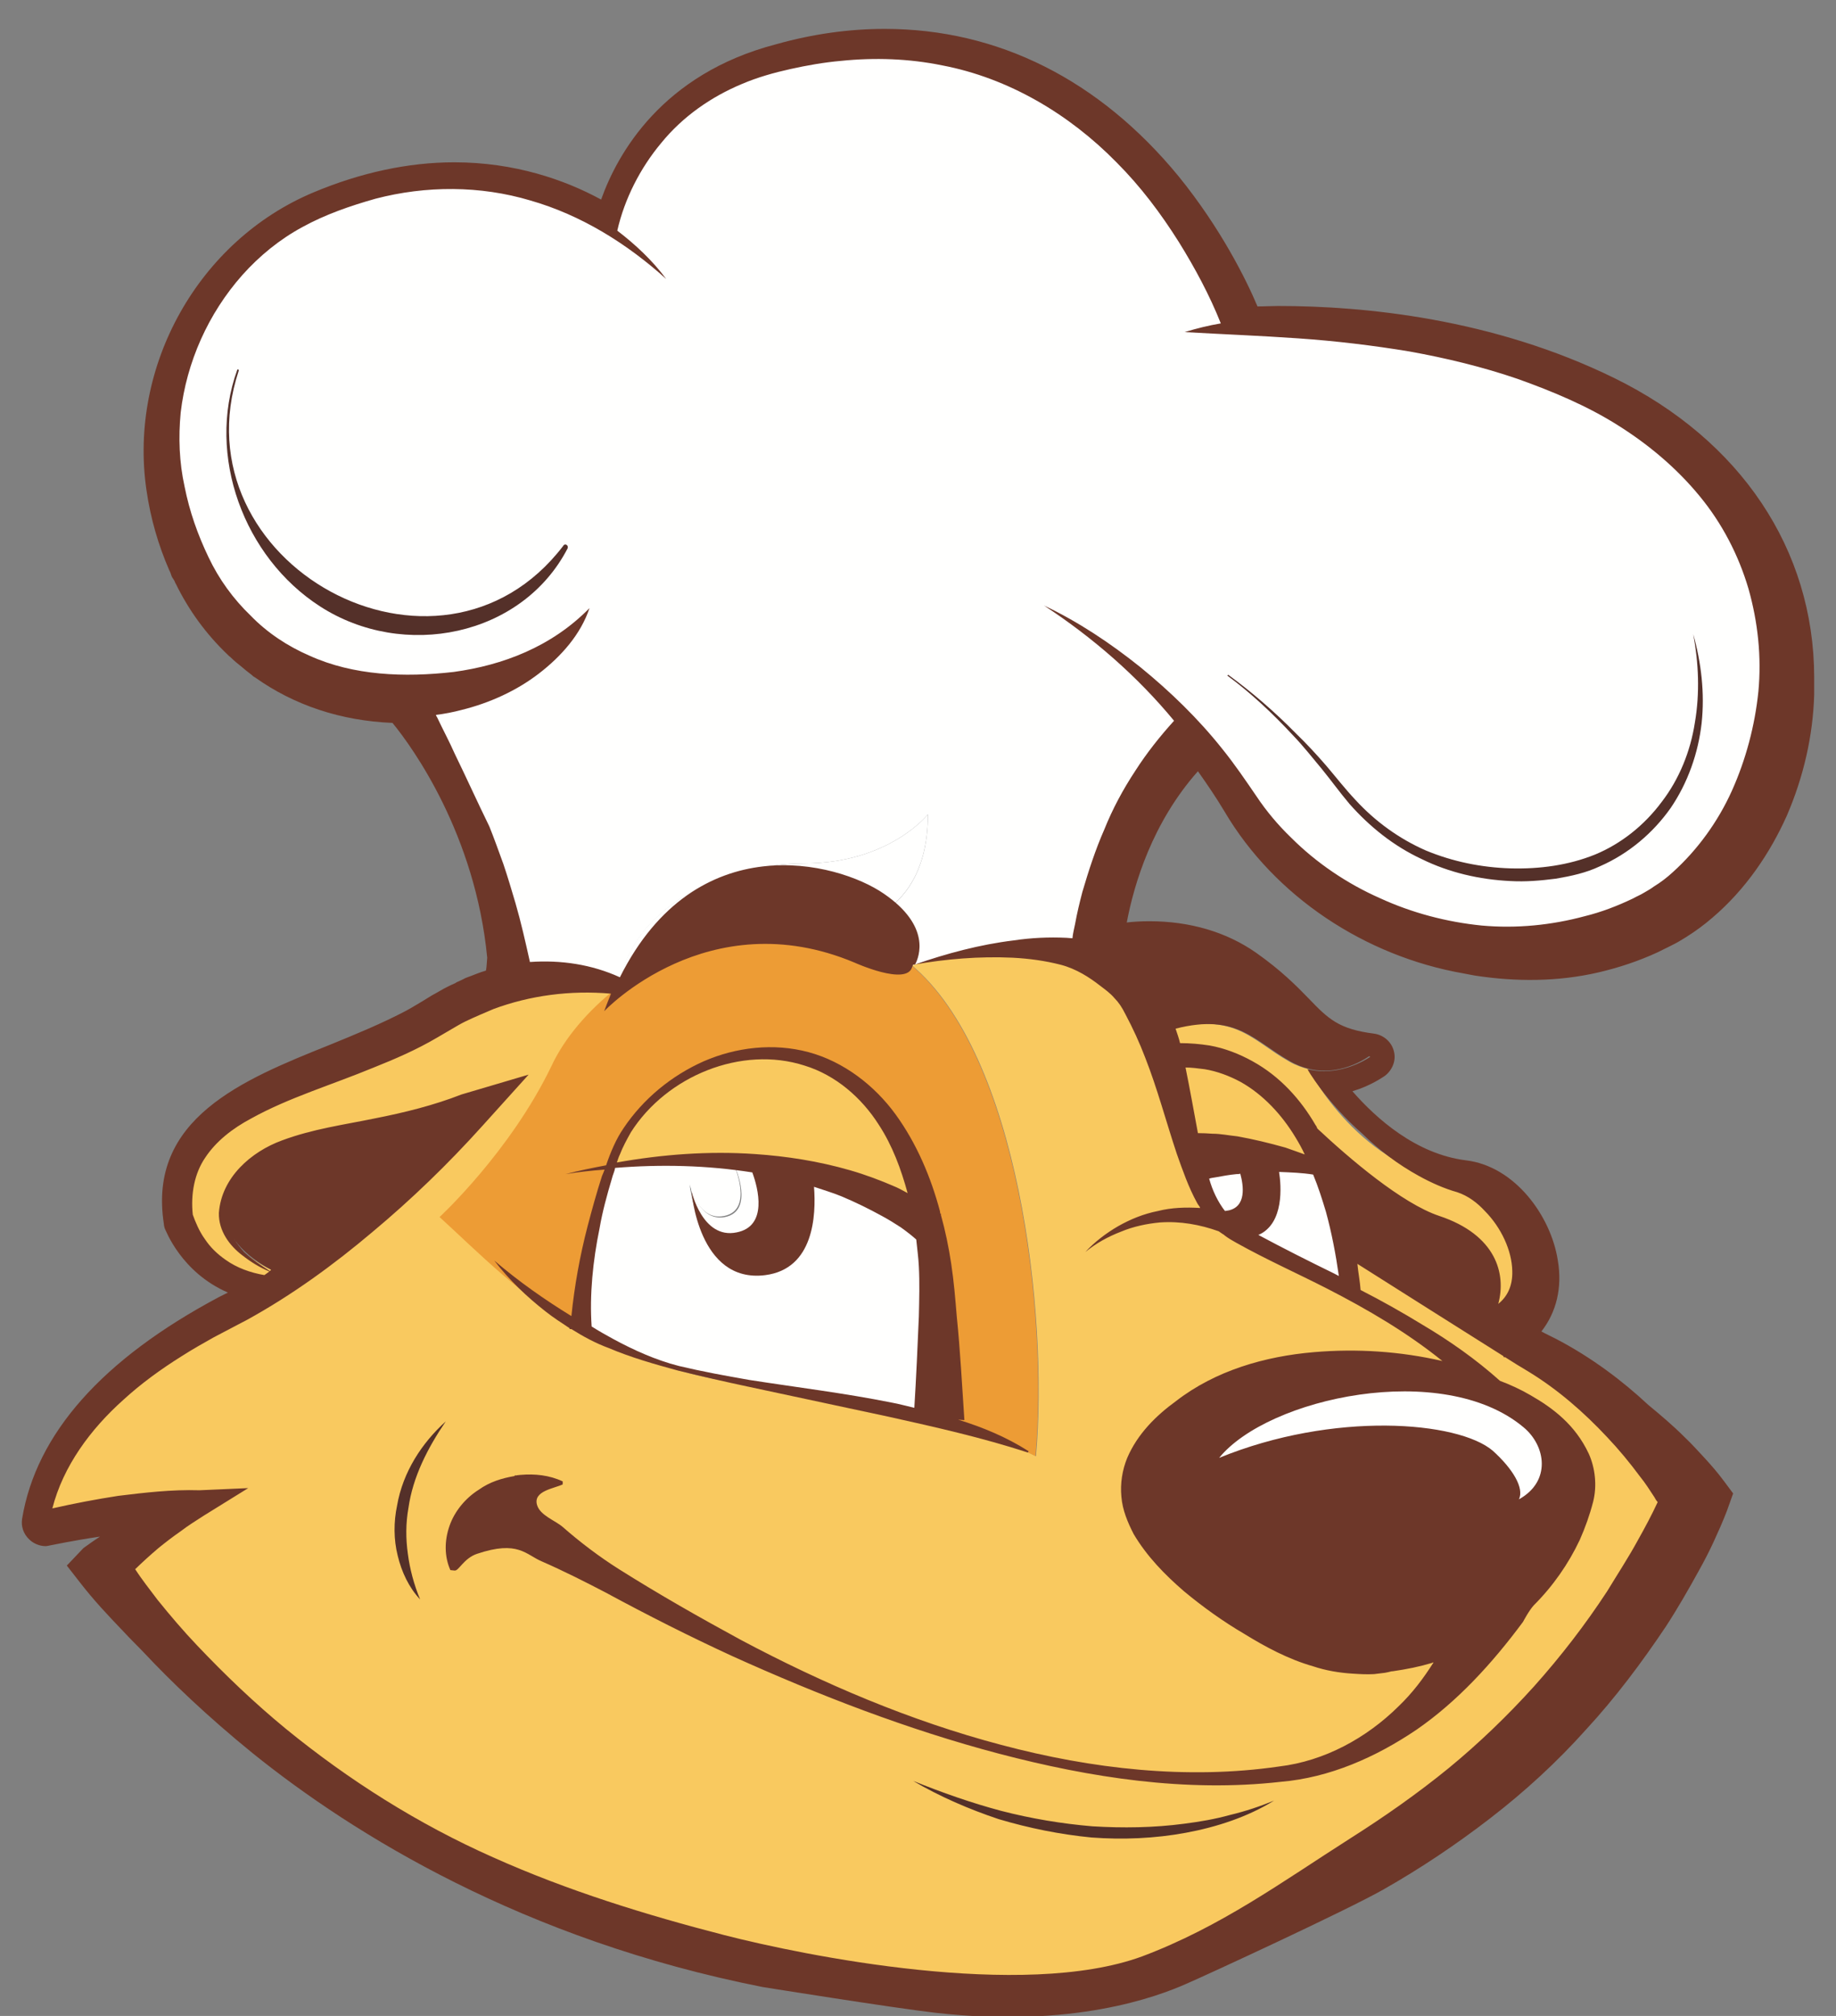
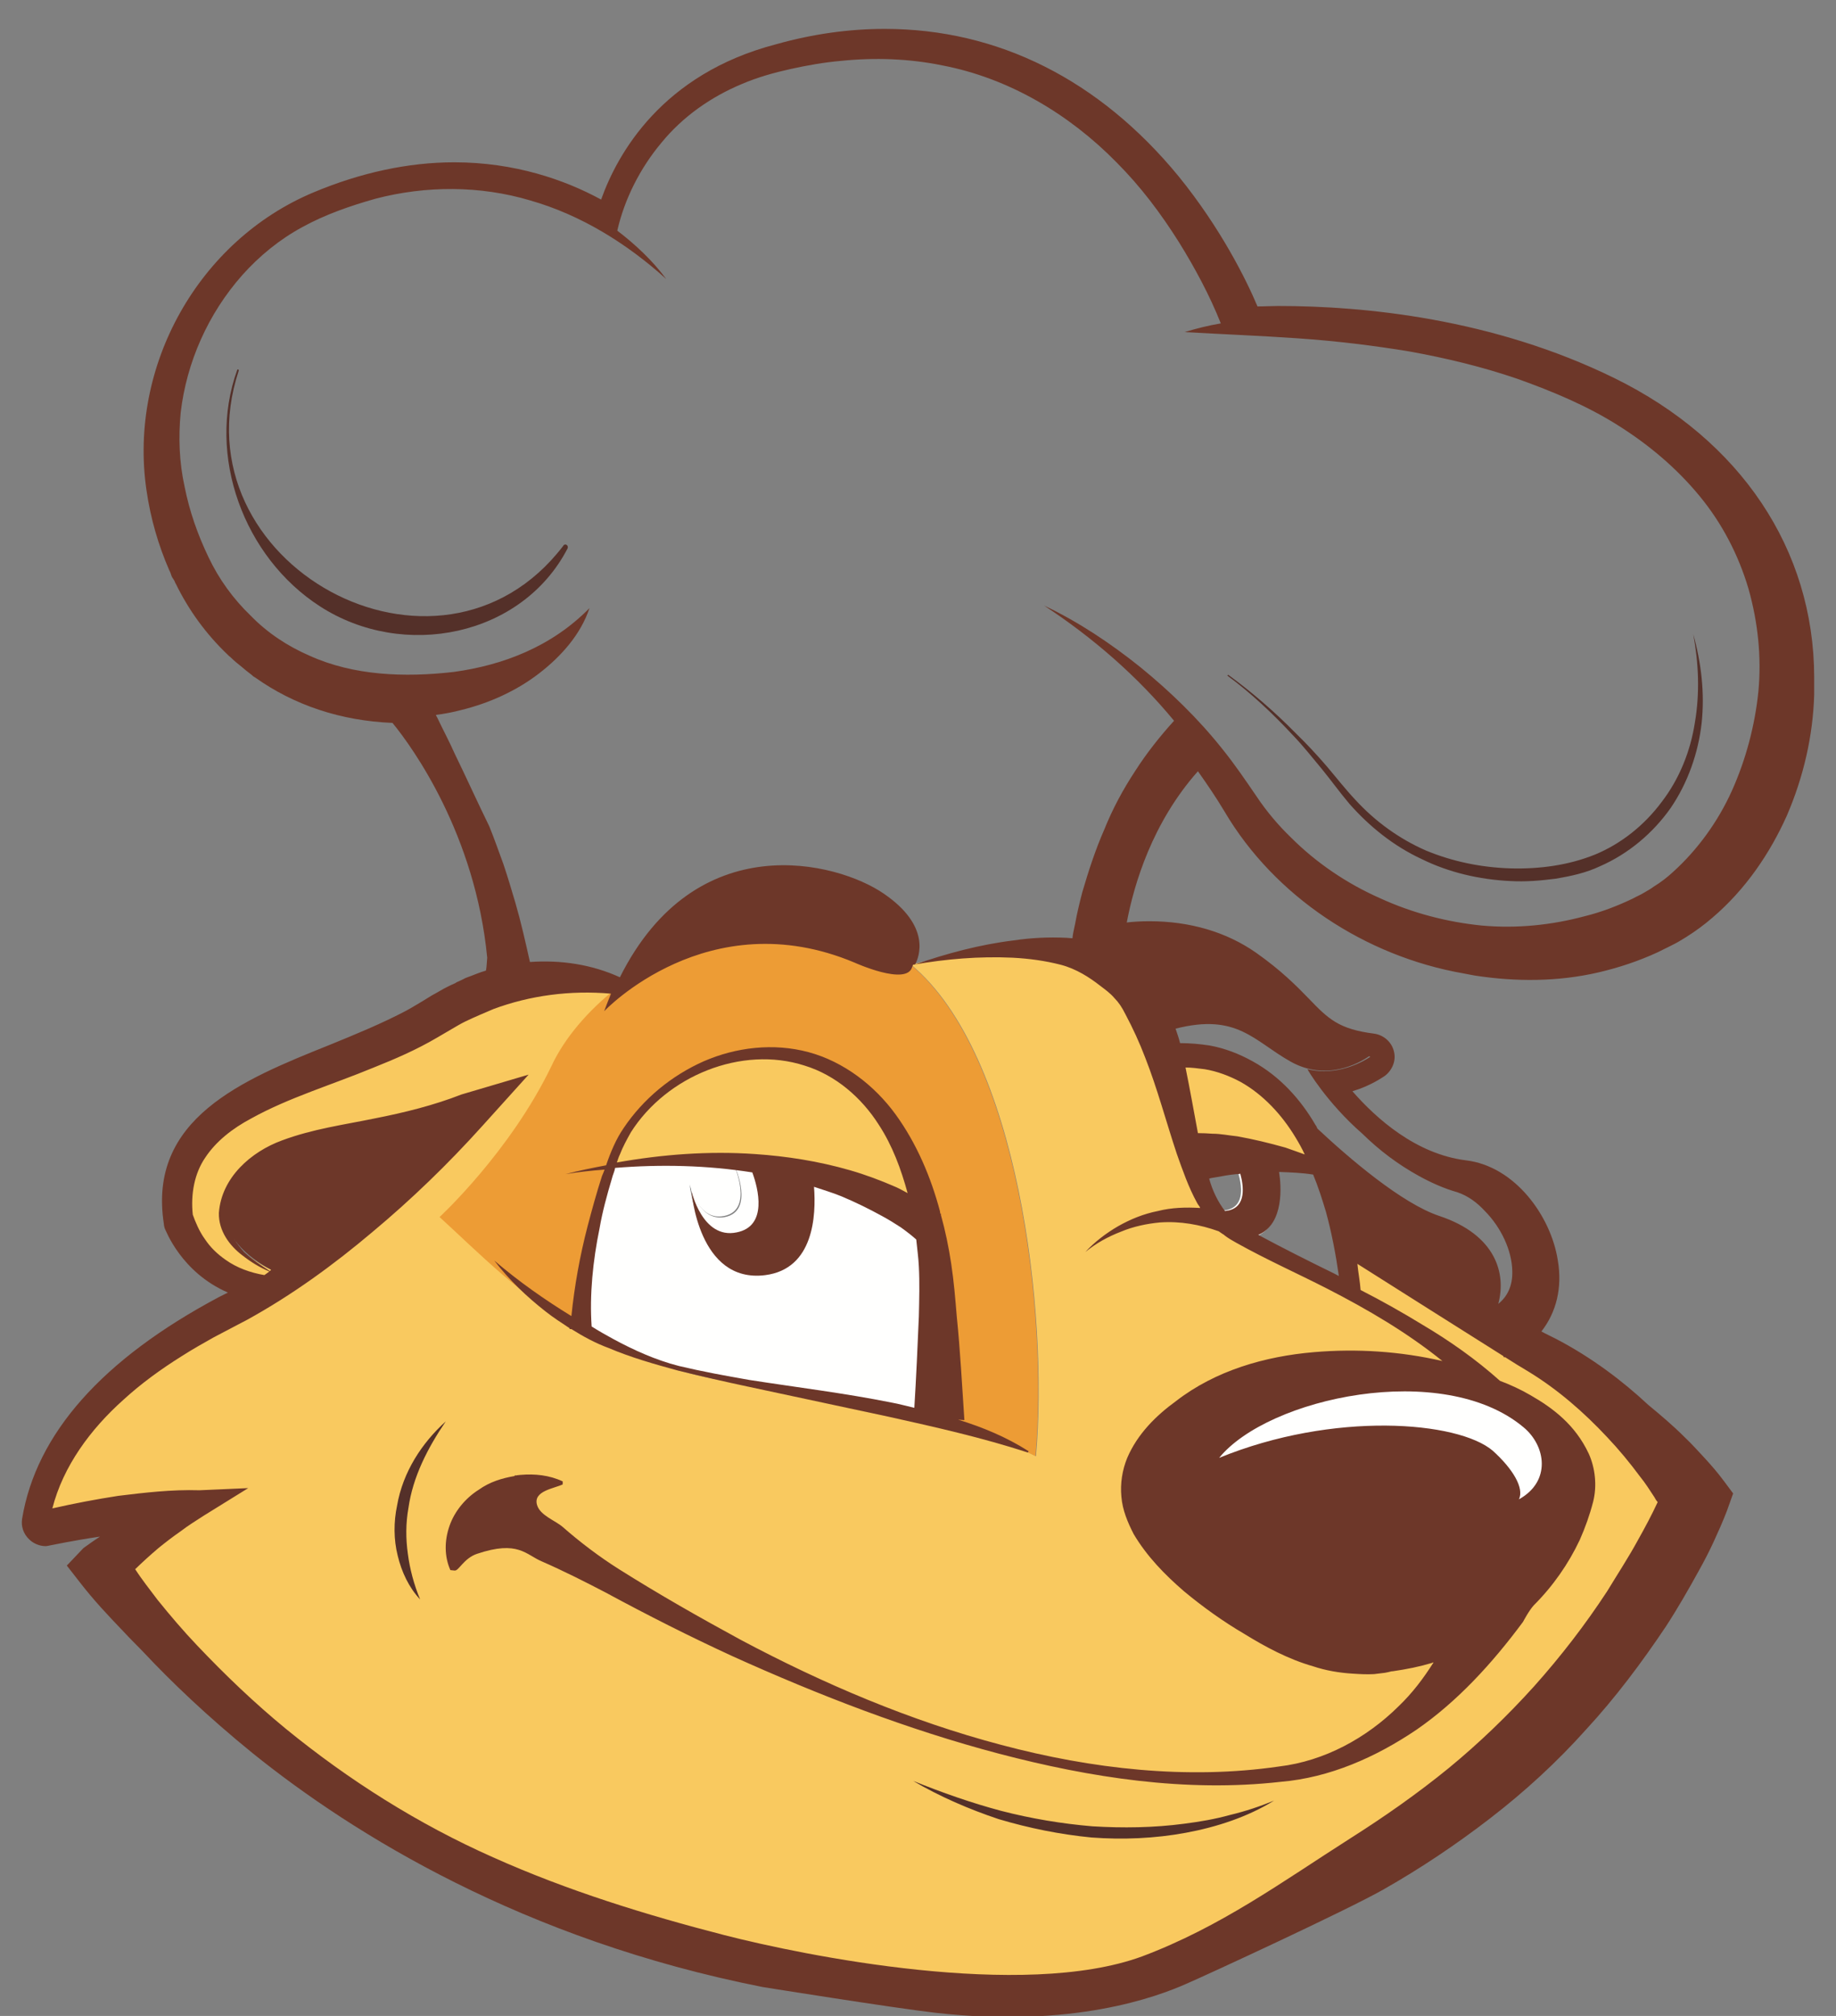
<svg xmlns="http://www.w3.org/2000/svg" width="41px" height="45px" viewBox="0 0 41 45">
  <rect x="0" y="0" width="41" height="45" fill="#808080" stroke="none" />
  <title>Group</title>
  <desc>Created with Sketch.</desc>
  <g id="Page-1" stroke="none" stroke-width="1" fill="none" fill-rule="evenodd">
    <g id="320-/-Карточка-сета-3" transform="translate(-10, -10)">
      <g id="Group-13">
        <g id="Group" transform="translate(10, 10)">
          <path d="M35.105,33.42 C35.371,32.553 34.633,31.72 33.438,31.147 L33.438,31.137 C31.517,30.192 28.399,29.932 26.491,31.276 C23.404,33.448 26.622,35.481 28.332,36.344 C30.042,37.206 31.025,36.806 31.025,36.806 C31.025,36.806 32.21,36.648 33.337,35.862 C34.05,35.357 34.754,34.586 35.105,33.42 M34.382,30.293 C36.545,31.416 37.869,33.448 37.869,33.448 C37.869,33.448 36.434,37.138 32.874,39.961 C29.7,42.485 26.54,43.493 24.227,44.648 L23.554,44.446 L17.273,43.872 L17.283,43.834 C6.868,41.912 2.243,34.975 2.243,34.975 C3.101,34.152 4.416,33.56 4.416,33.56 C3.039,33.448 0.904,33.911 0.904,33.911 C1.115,32.553 2.132,30.886 5.027,29.349 C5.499,29.105 5.972,28.815 6.414,28.501 C8.679,26.926 10.428,24.836 10.428,24.836 C8.014,25.636 6.127,25.153 5.211,26.454 C4.286,27.769 6.414,28.501 6.414,28.501 C4.575,28.594 4.064,27.157 4.064,27.157 C3.62,24.403 7.441,24.089 9.633,22.692 C10.225,22.313 10.798,22.091 11.324,21.969 C12.759,21.638 13.823,22.037 13.823,22.037 C13.149,22.562 12.629,23.184 12.345,23.796 C11.425,25.727 9.844,27.167 9.844,27.167 C10.716,27.972 11.641,28.916 12.942,29.668 C14.064,30.312 15.475,30.824 17.392,30.978 C18.771,31.098 19.979,31.377 20.942,31.662 C22.301,32.081 23.135,32.504 23.135,32.504 C23.414,29.315 22.749,23.545 20.351,21.537 C20.351,21.537 22.811,20.814 24.391,21.406 C24.836,21.575 25.206,21.84 25.437,22.259 C25.668,22.683 25.846,23.126 25.986,23.578 C26.223,24.359 26.372,25.153 26.583,25.829 C26.694,26.224 26.825,26.585 27.002,26.884 C26.8,26.695 26.723,26.373 26.723,26.373 C26.723,26.373 26.825,27.779 27.836,27.65 C28.424,27.972 29.276,28.362 30.183,28.844 C30.153,28.555 30.119,28.271 30.071,28.011 C30.129,28.039 31.626,28.853 33.375,29.768 C33.698,29.942 34.039,30.13 34.382,30.293" id="Fill-1" fill="#F9C95F" />
-           <path d="M35.702,8.858 C41.83,11.873 40.311,18.853 36.887,20.564 C33.467,22.278 29.387,20.693 27.677,17.807 C27.364,17.284 27.032,16.811 26.67,16.387 L26.622,16.42 C24.83,18.107 24.488,20.428 24.411,21.186 C24.391,21.344 24.391,21.425 24.391,21.425 C22.822,20.824 20.35,21.555 20.35,21.555 C20.11,21.353 19.855,21.195 19.594,21.084 C19.242,20.925 18.882,20.814 18.521,20.752 C18.631,20.752 20.722,20.693 20.722,18.179 C20.722,18.179 19.855,19.272 17.965,19.272 C16.078,19.272 14.046,20.327 13.834,22.037 C13.834,22.037 12.759,21.638 11.324,21.969 C11.231,18.059 8.891,15.544 8.891,15.544 C6.338,15.544 4.132,13.925 3.679,10.761 C3.327,8.339 4.696,5.693 7.079,4.687 C10.086,3.429 12.345,4.306 13.626,5.159 C13.626,5.159 14.064,2.244 17.354,1.392 C24.854,-0.541 27.628,7.293 27.628,7.293 C29.335,7.23 32.624,7.341 35.702,8.858" id="Fill-3" fill="#FFFFFE" />
-           <path d="M32.561,26.373 C33.9,26.541 35.018,28.984 33.356,29.769 C31.609,28.863 30.109,28.048 30.052,28.011 L30.042,28.011 C29.917,27.255 29.729,26.613 29.516,26.088 C28.28,23.025 25.968,23.588 25.968,23.588 C25.827,23.135 25.649,22.683 25.418,22.269 C25.187,21.85 24.82,21.585 24.373,21.416 C24.373,21.416 24.382,21.324 24.391,21.175 L24.45,21.185 C25.283,21.416 25.866,23.053 25.866,23.053 C27.547,22.51 27.908,23.203 28.795,23.699 C28.944,23.785 29.084,23.829 29.224,23.867 C29.257,23.93 30.38,26.108 32.561,26.373" id="Fill-5" fill="#F9C95F" />
-           <path d="M30.062,28.021 C30.11,28.28 30.148,28.564 30.173,28.853 C29.267,28.382 28.419,27.981 27.825,27.659 C28.843,27.529 28.53,26.06 28.53,26.06 L27.596,26.002 C27.596,26.002 27.989,26.893 27.398,27.013 C27.234,27.047 27.084,26.995 26.993,26.893 C26.815,26.593 26.685,26.242 26.574,25.838 C26.574,25.838 27.769,25.587 29.526,26.088 C29.749,26.613 29.931,27.255 30.062,28.021" id="Fill-7" fill="#FFFFFE" />
          <path d="M28.53,26.059 C28.53,26.059 28.843,27.528 27.826,27.659 C27.73,27.606 27.639,27.558 27.557,27.5 C27.315,27.364 27.133,27.149 26.983,26.893 C27.085,26.985 27.225,27.047 27.388,27.012 C27.98,26.893 27.585,26.002 27.585,26.002 L28.53,26.059 Z" id="Fill-9" fill="#FFFFFE" />
          <path d="M27.835,27.669 C26.824,27.798 26.724,26.392 26.724,26.392 C26.724,26.392 26.8,26.724 27.002,26.902 C27.147,27.157 27.336,27.364 27.576,27.51 C27.648,27.558 27.74,27.606 27.835,27.669" id="Fill-11" fill="#F9C95F" />
          <path d="M29.536,26.088 C27.769,25.588 26.584,25.847 26.584,25.847 C26.382,25.164 26.232,24.374 25.986,23.598 C25.986,23.589 28.298,23.035 29.536,26.088" id="Fill-13" fill="#F9C95F" />
          <path d="M20.341,21.536 C22.739,23.545 23.404,29.316 23.125,32.504 C23.125,32.504 22.291,32.081 20.934,31.662 C20.934,31.459 20.952,29.027 20.841,28.169 C20.812,27.89 20.779,27.629 20.721,27.389 C19.637,21.83 14.637,23.106 13.644,25.891 C13.626,25.938 13.611,25.987 13.592,26.03 C12.918,27.991 12.918,29.638 12.918,29.668 C11.603,28.916 10.698,27.972 9.816,27.167 C9.816,27.167 11.39,25.717 12.315,23.796 C12.6,23.184 13.121,22.562 13.794,22.037 C13.794,22.037 13.804,22.028 13.813,22.018 C14.869,21.195 16.299,20.592 17.798,20.669 C17.855,20.669 17.927,20.675 17.986,20.675 C18.149,20.693 18.317,20.713 18.481,20.741 L18.491,20.741 C18.852,20.795 19.213,20.915 19.565,21.074 C19.855,21.175 20.11,21.344 20.341,21.536" id="Fill-15" fill="#ED9C35" />
          <path d="M16.661,27.871 C17.788,27.726 17.445,26.079 17.445,26.079 L16.395,26.012 C16.395,26.012 16.838,27.013 16.169,27.144 C15.582,27.264 15.403,26.439 15.403,26.439 C15.403,26.439 15.534,28.02 16.661,27.871 M20.851,28.17 C20.953,29.027 20.943,31.469 20.943,31.662 C19.979,31.377 18.771,31.088 17.392,30.978 C15.476,30.814 14.064,30.303 12.941,29.668 C12.941,29.638 12.941,27.991 13.621,26.03 C18.458,25.385 20.74,27.389 20.74,27.389 C20.779,27.63 20.823,27.89 20.851,28.17" id="Fill-17" fill="#FFFFFE" />
-           <path d="M17.965,19.272 C19.855,19.272 20.722,18.179 20.722,18.179 C20.722,20.693 18.621,20.751 18.52,20.751 L18.511,20.751 C18.347,20.723 18.177,20.693 18.013,20.683 C17.957,20.683 17.884,20.674 17.826,20.674 C16.338,20.611 14.903,21.213 13.843,22.028 L13.824,22.047 C14.036,20.318 16.078,19.272 17.965,19.272" id="Fill-19" fill="#FFFFFE" />
          <path d="M18.005,20.67 C18.168,20.683 18.337,20.703 18.501,20.731 C18.337,20.703 18.168,20.674 18.005,20.67" id="Fill-21" fill="#543029" />
          <path d="M17.455,26.088 C17.455,26.088 17.806,27.73 16.671,27.88 C15.534,28.029 15.423,26.455 15.423,26.455 C15.423,26.455 15.595,27.278 16.189,27.167 C16.859,27.033 16.411,26.04 16.411,26.04 L17.455,26.088 Z" id="Fill-23" fill="#FFFFFE" />
          <path d="M13.664,25.881 C14.648,23.102 19.656,21.825 20.74,27.38 C20.74,27.38 18.457,25.365 13.621,26.022 C13.626,25.977 13.645,25.938 13.664,25.881" id="Fill-25" fill="#F9C95F" />
          <path d="M6.025,28.372 C5.823,28.241 5.629,28.112 5.451,27.948 C5.36,27.851 5.287,27.75 5.22,27.65 C5.239,27.687 5.277,27.726 5.298,27.75 C5.298,27.76 5.303,27.76 5.303,27.76 C5.509,28.01 5.803,28.212 6.053,28.342 C6.053,28.352 6.035,28.362 6.025,28.372 M16.179,43.197 C14.425,42.745 12.677,42.206 11.01,41.459 C9.339,40.718 7.792,39.74 6.386,38.593 C5.682,38.015 5.028,37.389 4.406,36.734 C4.093,36.406 3.794,36.054 3.519,35.713 C3.352,35.49 3.168,35.26 3.019,35.028 C3.188,34.864 3.352,34.715 3.539,34.556 C3.693,34.431 3.863,34.3 4.035,34.181 C4.204,34.05 4.387,33.94 4.555,33.83 L5.543,33.218 L4.454,33.266 C3.832,33.247 3.23,33.319 2.639,33.391 C2.142,33.468 1.661,33.559 1.169,33.671 C1.411,32.726 2.022,31.902 2.754,31.248 C3.149,30.886 3.593,30.563 4.064,30.269 C4.295,30.121 4.527,29.99 4.777,29.85 L5.52,29.46 C6.526,28.906 7.45,28.233 8.318,27.5 C9.189,26.773 10.003,25.987 10.779,25.125 L11.805,23.988 L10.306,24.431 C9.69,24.672 9.03,24.836 8.366,24.966 C7.691,25.106 6.989,25.198 6.294,25.458 C5.611,25.708 4.946,26.281 4.888,27.075 C4.878,27.475 5.128,27.808 5.409,28.02 C5.601,28.17 5.793,28.29 6.015,28.382 C5.982,28.41 5.943,28.434 5.904,28.463 C5.591,28.41 5.287,28.3 5.038,28.122 C4.85,27.991 4.696,27.842 4.575,27.659 C4.454,27.494 4.363,27.278 4.305,27.114 C4.256,26.652 4.343,26.189 4.585,25.838 C4.825,25.476 5.192,25.188 5.611,24.966 C6.445,24.503 7.402,24.22 8.347,23.829 C8.828,23.637 9.3,23.434 9.773,23.155 L10.086,22.972 C10.187,22.914 10.288,22.851 10.389,22.803 C10.597,22.702 10.817,22.611 11.02,22.524 C11.834,22.221 12.739,22.1 13.644,22.181 C13.592,22.312 13.543,22.432 13.491,22.573 C13.491,22.573 15.812,20.111 19.084,21.488 C19.084,21.488 20.249,22.017 20.37,21.585 C20.37,21.585 20.379,21.565 20.389,21.536 C21.121,21.405 21.877,21.344 22.61,21.378 C22.981,21.397 23.338,21.446 23.689,21.536 C24.04,21.628 24.339,21.825 24.561,21.999 C24.681,22.09 24.791,22.168 24.884,22.277 C24.984,22.379 25.052,22.48 25.134,22.644 C25.298,22.952 25.447,23.275 25.577,23.617 C25.846,24.302 26.039,25.034 26.281,25.761 C26.41,26.123 26.54,26.502 26.734,26.854 C26.751,26.893 26.792,26.927 26.8,26.965 C26.483,26.946 26.16,26.955 25.856,27.033 C25.538,27.096 25.245,27.215 24.965,27.374 C24.7,27.528 24.44,27.726 24.237,27.948 C24.479,27.75 24.742,27.606 25.032,27.494 C25.306,27.379 25.606,27.316 25.9,27.288 C26.352,27.255 26.8,27.336 27.215,27.485 C27.253,27.51 27.287,27.538 27.325,27.558 C27.325,27.566 27.345,27.566 27.345,27.576 C27.426,27.639 27.527,27.697 27.605,27.74 C28.288,28.122 28.972,28.425 29.638,28.766 C30.543,29.23 31.429,29.749 32.21,30.381 C31.265,30.164 30.302,30.101 29.344,30.183 C28.251,30.275 27.143,30.593 26.261,31.276 C25.817,31.599 25.404,32.004 25.172,32.544 C25.062,32.812 25.013,33.116 25.042,33.411 C25.066,33.709 25.183,33.984 25.316,34.244 C25.614,34.745 26.01,35.149 26.439,35.52 C26.863,35.872 27.315,36.196 27.788,36.473 C28.251,36.758 28.766,37.037 29.324,37.196 C29.6,37.288 29.898,37.341 30.211,37.36 C30.37,37.37 30.524,37.379 30.683,37.37 C30.755,37.36 30.847,37.351 30.924,37.341 C30.977,37.331 31.025,37.322 31.078,37.307 L31.097,37.307 C31.424,37.259 31.689,37.206 31.979,37.12 C31.988,37.11 31.997,37.11 32.012,37.11 C31.79,37.461 31.541,37.793 31.227,38.093 C30.514,38.796 29.579,39.311 28.563,39.432 C26.512,39.73 24.382,39.488 22.359,38.95 C20.331,38.415 18.38,37.583 16.54,36.604 C15.616,36.102 14.71,35.587 13.823,35.028 C13.389,34.754 12.961,34.431 12.566,34.085 C12.398,33.94 12.065,33.83 11.994,33.598 C11.896,33.28 12.378,33.227 12.566,33.135 L12.566,33.068 C12.267,32.928 11.944,32.895 11.622,32.923 C11.584,32.928 11.544,32.928 11.511,32.939 C11.511,32.928 11.511,32.928 11.502,32.928 L11.492,32.948 C11.213,32.996 10.938,33.077 10.687,33.257 C10.399,33.439 10.153,33.729 10.038,34.061 C9.922,34.393 9.922,34.745 10.057,35.048 L10.153,35.058 C10.245,35.069 10.354,34.788 10.649,34.686 C11.574,34.374 11.742,34.706 12.104,34.856 C12.59,35.069 13.063,35.308 13.525,35.549 C14.46,36.054 15.393,36.527 16.366,36.974 C18.289,37.842 20.268,38.608 22.311,39.147 C24.349,39.682 26.483,40.014 28.602,39.774 C29.69,39.682 30.721,39.228 31.637,38.608 C32.542,37.982 33.318,37.138 34.011,36.203 C34.011,36.203 34.141,35.954 34.251,35.834 C34.676,35.41 35.027,34.908 35.278,34.374 C35.398,34.103 35.5,33.82 35.577,33.521 C35.668,33.16 35.62,32.764 35.48,32.452 C35.176,31.802 34.676,31.43 34.181,31.146 C33.958,31.016 33.736,30.914 33.496,30.823 C32.957,30.341 32.374,29.932 31.772,29.575 C31.318,29.297 30.856,29.037 30.384,28.796 C30.37,28.602 30.331,28.41 30.312,28.212 C31.396,28.897 32.475,29.581 33.569,30.269 L33.587,30.302 C33.597,30.293 33.607,30.293 33.607,30.293 C33.781,30.404 33.958,30.515 34.132,30.617 C34.787,31.016 35.371,31.526 35.89,32.081 C36.15,32.355 36.396,32.653 36.622,32.958 C36.743,33.107 36.844,33.266 36.945,33.421 C36.964,33.458 36.988,33.497 37.018,33.53 C36.888,33.811 36.732,34.103 36.574,34.384 C36.362,34.773 36.121,35.139 35.89,35.52 C35.398,36.271 34.855,36.974 34.261,37.639 C33.67,38.294 33.024,38.916 32.349,39.47 C31.646,40.043 30.914,40.554 30.148,41.04 C28.621,42.013 27.262,43.01 25.505,43.671 C22.84,44.648 17.947,43.651 16.179,43.197 M17.032,44.355 C11.686,43.299 7.894,40.949 5.644,39.137 C4.618,38.304 3.814,37.529 3.221,36.898 C3.066,36.734 2.899,36.575 2.745,36.406 C2.407,36.054 2.094,35.722 1.781,35.318 L1.492,34.947 L1.864,34.556 C1.993,34.464 2.103,34.384 2.234,34.3 C1.603,34.393 1.141,34.495 1.126,34.495 C1.088,34.503 1.049,34.513 1.015,34.513 C0.886,34.513 0.745,34.455 0.654,34.364 C0.524,34.244 0.466,34.07 0.494,33.901 C0.808,32.004 2.283,30.341 4.888,28.954 C4.951,28.925 5.017,28.887 5.09,28.853 C4.045,28.4 3.703,27.465 3.678,27.418 C3.67,27.389 3.66,27.356 3.66,27.326 C3.289,24.966 5.432,24.099 7.34,23.333 C7.932,23.093 8.54,22.841 9.069,22.562 C9.152,22.519 9.227,22.471 9.31,22.423 L9.464,22.331 L9.642,22.221 C9.763,22.158 9.883,22.08 9.993,22.027 C10.047,21.999 10.114,21.969 10.167,21.946 C10.177,21.936 10.187,21.936 10.197,21.926 C10.263,21.898 10.327,21.868 10.399,21.83 C10.549,21.777 10.707,21.706 10.852,21.666 C10.87,21.575 10.87,21.474 10.88,21.378 C10.615,18.631 9.219,16.69 8.765,16.137 C7.6,16.089 6.564,15.737 5.702,15.126 C5.673,15.111 5.644,15.091 5.629,15.072 C5.543,15.009 5.462,14.941 5.389,14.879 C5.303,14.812 5.229,14.75 5.148,14.671 C5.128,14.658 5.1,14.629 5.08,14.61 C4.604,14.156 4.214,13.622 3.925,13.029 C3.915,13.021 3.915,13.011 3.91,13 C3.89,12.942 3.852,12.909 3.832,12.861 C3.814,12.813 3.804,12.769 3.78,12.73 C3.539,12.177 3.361,11.575 3.269,10.929 C2.87,8.164 4.436,5.37 6.998,4.296 C8.052,3.853 9.121,3.623 10.144,3.623 C11.492,3.623 12.61,4.012 13.424,4.455 C13.785,3.439 14.777,1.652 17.335,0.987 C18.159,0.755 18.973,0.645 19.757,0.645 C22.287,0.645 24.55,1.782 26.319,3.935 C27.267,5.101 27.841,6.266 28.081,6.84 C28.24,6.84 28.399,6.83 28.543,6.83 C30.472,6.83 33.337,7.11 36.049,8.439 C38.876,9.826 40.505,12.268 40.513,15.111 L40.513,15.505 C40.486,16.43 40.274,17.345 39.902,18.208 C39.522,19.055 38.977,19.856 38.245,20.481 C38.062,20.64 37.859,20.789 37.658,20.915 C37.551,20.982 37.45,21.045 37.33,21.102 C37.229,21.156 37.118,21.204 37.018,21.257 C36.594,21.453 36.15,21.6 35.697,21.706 C34.787,21.917 33.847,21.917 32.937,21.777 C32.846,21.758 32.773,21.749 32.682,21.729 C30.481,21.344 28.463,20.01 27.345,18.115 C27.157,17.799 26.954,17.504 26.751,17.216 C25.736,18.358 25.326,19.725 25.162,20.592 C25.306,20.574 25.485,20.564 25.668,20.564 C26.57,20.564 27.388,20.804 28.048,21.266 C28.602,21.656 28.944,21.999 29.223,22.287 C29.667,22.75 29.898,22.972 30.683,23.073 C30.895,23.101 31.073,23.256 31.125,23.458 C31.184,23.664 31.097,23.886 30.924,24.017 C30.885,24.041 30.61,24.238 30.201,24.359 C30.731,24.966 31.618,25.761 32.734,25.901 C33.829,26.03 34.633,27.143 34.787,28.13 C34.893,28.743 34.754,29.297 34.421,29.721 C34.522,29.778 34.623,29.822 34.733,29.879 C35.548,30.302 36.242,30.833 36.806,31.359 C37.085,31.589 37.37,31.83 37.629,32.09 C37.783,32.235 37.923,32.394 38.072,32.553 C38.221,32.716 38.352,32.865 38.497,33.06 L38.703,33.337 L38.563,33.729 C38.462,33.992 38.366,34.199 38.265,34.422 C38.163,34.644 38.052,34.856 37.933,35.069 C37.701,35.49 37.461,35.909 37.196,36.315 C36.656,37.12 36.073,37.899 35.418,38.608 C34.772,39.33 34.059,39.985 33.279,40.587 C32.523,41.171 31.719,41.709 30.895,42.177 C30.062,42.649 26.973,44.075 26.483,44.287 C25.846,44.567 23.977,45.28 20.881,44.929 C19.917,44.817 17.032,44.355 17.032,44.355 M10.157,16.83 C10.033,16.55 9.893,16.291 9.763,16.016 C9.753,15.997 9.743,15.987 9.735,15.958 C9.927,15.935 10.124,15.896 10.306,15.848 C10.928,15.694 11.531,15.423 12.037,15.033 C12.537,14.648 12.971,14.156 13.164,13.574 C12.315,14.441 11.222,14.85 10.134,14.999 C9.03,15.126 7.894,15.081 6.915,14.638 C6.425,14.426 5.972,14.128 5.601,13.746 C5.211,13.372 4.888,12.928 4.656,12.437 C4.416,11.937 4.233,11.421 4.122,10.862 C4.002,10.318 3.982,9.764 4.035,9.21 C4.166,8.088 4.648,6.999 5.414,6.137 C5.793,5.713 6.246,5.342 6.756,5.067 C7.263,4.788 7.822,4.595 8.385,4.436 C9.512,4.141 10.726,4.141 11.843,4.475 C12.971,4.798 13.997,5.433 14.878,6.229 C14.57,5.814 14.195,5.463 13.785,5.149 C13.944,4.445 14.296,3.752 14.768,3.189 C15.244,2.605 15.876,2.163 16.569,1.874 C16.921,1.724 17.283,1.623 17.652,1.541 C18.019,1.46 18.4,1.392 18.78,1.359 C19.537,1.281 20.307,1.309 21.043,1.46 C22.523,1.743 23.876,2.547 24.932,3.623 C25.466,4.157 25.92,4.759 26.329,5.409 C26.685,5.983 27.012,6.59 27.262,7.219 C26.993,7.264 26.723,7.331 26.453,7.413 C27.315,7.462 28.158,7.495 28.992,7.553 C29.83,7.611 30.663,7.711 31.477,7.846 C32.301,7.995 33.106,8.189 33.891,8.458 C34.676,8.738 35.446,9.061 36.131,9.494 C36.814,9.923 37.44,10.448 37.951,11.07 C38.453,11.676 38.823,12.389 39.045,13.14 C39.257,13.888 39.339,14.663 39.267,15.434 C39.189,16.199 38.986,16.96 38.674,17.654 C38.361,18.348 37.903,18.974 37.36,19.465 C37.229,19.586 37.085,19.697 36.935,19.788 C36.859,19.846 36.776,19.889 36.713,19.927 C36.627,19.981 36.545,20.01 36.463,20.058 C36.121,20.221 35.761,20.361 35.388,20.452 C34.653,20.65 33.871,20.731 33.087,20.66 C32.311,20.582 31.535,20.38 30.813,20.048 C30.082,19.725 29.397,19.263 28.833,18.699 C28.543,18.42 28.28,18.107 28.058,17.774 C27.817,17.422 27.566,17.052 27.297,16.72 C26.762,16.045 26.13,15.434 25.466,14.893 C24.801,14.36 24.079,13.878 23.313,13.516 C24.401,14.229 25.394,15.091 26.218,16.089 C25.9,16.44 25.606,16.811 25.356,17.201 C25.076,17.625 24.844,18.059 24.662,18.512 C24.459,18.974 24.31,19.437 24.171,19.909 C24.108,20.149 24.05,20.39 24.007,20.63 C23.987,20.731 23.959,20.834 23.949,20.944 C23.905,20.944 23.857,20.934 23.818,20.934 C23.414,20.915 23.024,20.934 22.638,20.992 C21.877,21.084 21.136,21.286 20.437,21.527 C20.528,21.353 20.793,20.67 19.734,19.947 C18.698,19.234 15.542,18.42 13.843,21.815 C13.212,21.527 12.527,21.426 11.834,21.474 C11.734,21.026 11.632,20.574 11.511,20.159 C11.425,19.869 11.342,19.586 11.241,19.287 C11.14,19.012 11.039,18.724 10.928,18.449 C10.659,17.9 10.418,17.365 10.157,16.83 M28.563,26.161 L28.582,26.161 C28.824,26.171 29.074,26.179 29.324,26.219 C29.435,26.484 29.526,26.773 29.609,27.047 C29.738,27.519 29.83,28.001 29.898,28.483 C29.86,28.463 29.821,28.444 29.787,28.425 C29.223,28.15 28.65,27.861 28.1,27.566 C28.684,27.316 28.611,26.455 28.563,26.161 M27.426,27.022 C27.398,27.022 27.373,27.033 27.355,27.033 C27.195,26.825 27.075,26.575 27.002,26.31 C27.055,26.291 27.094,26.291 27.143,26.281 C27.297,26.252 27.456,26.224 27.61,26.209 C27.639,26.209 27.667,26.209 27.697,26.199 C27.769,26.464 27.841,26.937 27.426,27.022 M27.629,25.365 C27.446,25.347 27.262,25.307 27.075,25.307 C26.963,25.299 26.863,25.294 26.751,25.294 C26.661,24.812 26.574,24.321 26.474,23.829 C26.612,23.829 26.751,23.849 26.901,23.867 C27.176,23.912 27.456,24.017 27.706,24.152 C28.202,24.431 28.621,24.875 28.934,25.396 C29.006,25.515 29.074,25.635 29.136,25.77 C28.992,25.717 28.852,25.669 28.703,25.616 C28.342,25.515 27.99,25.429 27.629,25.365 M28.824,23.699 C29.619,24.142 30.341,23.738 30.572,23.578 C30.581,23.578 30.592,23.589 30.601,23.589 C30.601,23.589 30.153,23.912 29.566,23.912 C29.445,23.912 29.324,23.896 29.194,23.867 L29.194,23.859 C29.185,23.859 29.628,24.614 30.423,25.307 C30.803,25.679 31.217,25.992 31.689,26.252 C31.96,26.401 32.252,26.532 32.542,26.613 C32.783,26.694 32.986,26.845 33.159,27.033 C33.52,27.398 33.762,27.91 33.771,28.372 C33.781,28.703 33.66,28.945 33.458,29.105 C33.64,28.434 33.41,27.566 32.142,27.143 C31.305,26.864 30.129,25.857 29.425,25.198 C29.407,25.183 29.407,25.144 29.378,25.115 C29.046,24.542 28.582,24.026 27.971,23.69 C27.677,23.526 27.345,23.397 27.012,23.338 C26.792,23.304 26.574,23.285 26.352,23.285 C26.329,23.184 26.289,23.073 26.252,22.962 C27.629,22.611 27.999,23.237 28.824,23.699" id="Fill-27" fill="#6D3729" />
          <path d="M12.576,12.187 C9.801,15.814 3.91,12.576 5.331,8.275 C5.34,8.247 5.302,8.237 5.298,8.256 C4.608,10.168 5.442,12.437 7.147,13.536 C9.012,14.74 11.656,14.209 12.676,12.24 C12.702,12.167 12.61,12.119 12.576,12.187" id="Fill-29" fill="#543029" />
          <path d="M9.955,31.728 C9.421,32.21 8.997,32.857 8.867,33.608 C8.79,33.974 8.79,34.364 8.881,34.725 C8.967,35.086 9.131,35.438 9.382,35.703 C9.243,35.371 9.151,35.018 9.108,34.686 C9.06,34.345 9.06,34.002 9.121,33.661 C9.219,32.967 9.55,32.322 9.955,31.728" id="Fill-31" fill="#543029" />
          <path d="M24.373,41.017 C25.076,41.069 25.789,41.04 26.484,40.911 C27.166,40.785 27.861,40.559 28.452,40.193 C28.139,40.323 27.807,40.433 27.464,40.515 C27.133,40.607 26.791,40.665 26.449,40.709 C25.76,40.8 25.076,40.809 24.391,40.767 C23.709,40.709 23.034,40.597 22.359,40.423 C21.694,40.246 21.035,40.014 20.389,39.753 C20.99,40.105 21.637,40.385 22.301,40.607 C22.981,40.809 23.674,40.949 24.373,41.017" id="Fill-33" fill="#543029" />
          <path d="M13.389,27.418 C13.453,27.047 13.553,26.681 13.664,26.31 C13.684,26.224 13.723,26.151 13.737,26.07 C14.768,25.987 15.794,26.012 16.8,26.171 C16.93,26.523 17.152,27.374 16.449,27.51 C15.683,27.669 15.442,26.585 15.442,26.585 C15.442,26.585 15.587,28.655 17.089,28.464 C18.178,28.324 18.226,27.124 18.178,26.492 C18.38,26.561 18.592,26.623 18.789,26.704 C19.102,26.835 19.405,26.984 19.696,27.144 C19.845,27.225 19.979,27.307 20.119,27.399 C20.239,27.485 20.37,27.586 20.461,27.669 C20.48,27.871 20.51,28.069 20.519,28.271 C20.538,28.622 20.528,29.007 20.519,29.388 C20.49,30.063 20.461,30.737 20.418,31.426 C20.249,31.387 20.075,31.338 19.917,31.31 C18.862,31.098 17.788,30.968 16.737,30.804 C16.208,30.712 15.683,30.616 15.162,30.492 C14.647,30.361 14.155,30.139 13.693,29.889 C13.525,29.797 13.371,29.711 13.212,29.61 C13.163,28.906 13.24,28.14 13.389,27.418 M13.843,25.77 C13.905,25.607 13.997,25.438 14.089,25.274 C14.888,24.017 16.56,23.333 17.966,23.786 C18.66,23.998 19.241,24.503 19.623,25.105 C19.926,25.567 20.119,26.088 20.268,26.633 C20.177,26.585 20.1,26.54 20.017,26.502 C19.675,26.353 19.334,26.224 18.983,26.123 C18.279,25.92 17.566,25.809 16.858,25.761 C15.818,25.689 14.782,25.77 13.775,25.949 C13.794,25.901 13.813,25.828 13.843,25.77 M12.186,29.277 C12.35,29.407 12.537,29.528 12.72,29.649 L12.72,29.668 L12.76,29.668 C13.02,29.831 13.293,29.981 13.592,30.091 C14.089,30.302 14.618,30.452 15.133,30.592 C15.654,30.722 16.189,30.843 16.71,30.954 L19.855,31.627 C20.899,31.859 21.926,32.09 22.952,32.423 L22.971,32.395 C22.479,32.081 21.945,31.859 21.396,31.69 L21.536,31.7 C21.483,30.924 21.445,30.164 21.366,29.388 C21.333,28.998 21.304,28.622 21.242,28.212 C21.185,27.837 21.111,27.475 21.01,27.114 L21.02,27.104 C21.01,27.096 21.01,27.096 21,27.096 C21,27.076 20.991,27.066 20.991,27.038 C20.789,26.281 20.471,25.525 19.999,24.875 C19.527,24.228 18.842,23.699 18.058,23.487 C17.273,23.276 16.439,23.376 15.716,23.69 C14.999,24.008 14.367,24.524 13.925,25.183 C13.756,25.429 13.636,25.717 13.535,26.012 C13.23,26.07 12.927,26.131 12.629,26.209 C12.918,26.161 13.202,26.131 13.501,26.108 C13.482,26.161 13.462,26.209 13.443,26.252 C13.323,26.623 13.221,26.995 13.121,27.374 C12.951,28.029 12.831,28.686 12.76,29.378 C12.156,29.007 11.593,28.612 11.039,28.14 C11.362,28.564 11.762,28.946 12.186,29.277" id="Fill-35" fill="#6D3729" />
          <path d="M28.871,16.411 C29.103,16.652 29.306,16.912 29.516,17.163 C29.728,17.423 29.918,17.688 30.138,17.948 C30.582,18.449 31.115,18.882 31.747,19.176 C32.354,19.475 33.034,19.634 33.728,19.667 C34.07,19.687 34.411,19.657 34.744,19.614 C35.085,19.556 35.418,19.485 35.731,19.336 C36.371,19.056 36.915,18.593 37.306,18.039 C37.691,17.476 37.923,16.811 37.999,16.146 C38.072,15.472 37.99,14.792 37.812,14.156 C37.933,14.802 37.961,15.472 37.849,16.127 C37.75,16.773 37.498,17.393 37.108,17.9 C36.722,18.42 36.203,18.834 35.621,19.075 C35.027,19.315 34.382,19.402 33.728,19.384 C33.077,19.363 32.441,19.234 31.839,18.984 C31.246,18.724 30.712,18.338 30.269,17.856 C30.042,17.615 29.84,17.355 29.619,17.095 C29.407,16.849 29.175,16.599 28.935,16.367 C28.472,15.896 27.961,15.452 27.426,15.062 L27.408,15.081 C27.927,15.462 28.419,15.925 28.871,16.411" id="Fill-37" fill="#543029" />
          <path d="M33.337,32.385 C32.561,31.72 29.777,31.498 27.225,32.543 C28.313,31.2 32.22,30.351 34.021,31.859 C34.522,32.273 34.643,33.068 33.92,33.468 C34.039,33.218 33.789,32.794 33.337,32.385" id="Fill-39" fill="#FFFFFE" />
        </g>
      </g>
    </g>
  </g>
</svg>